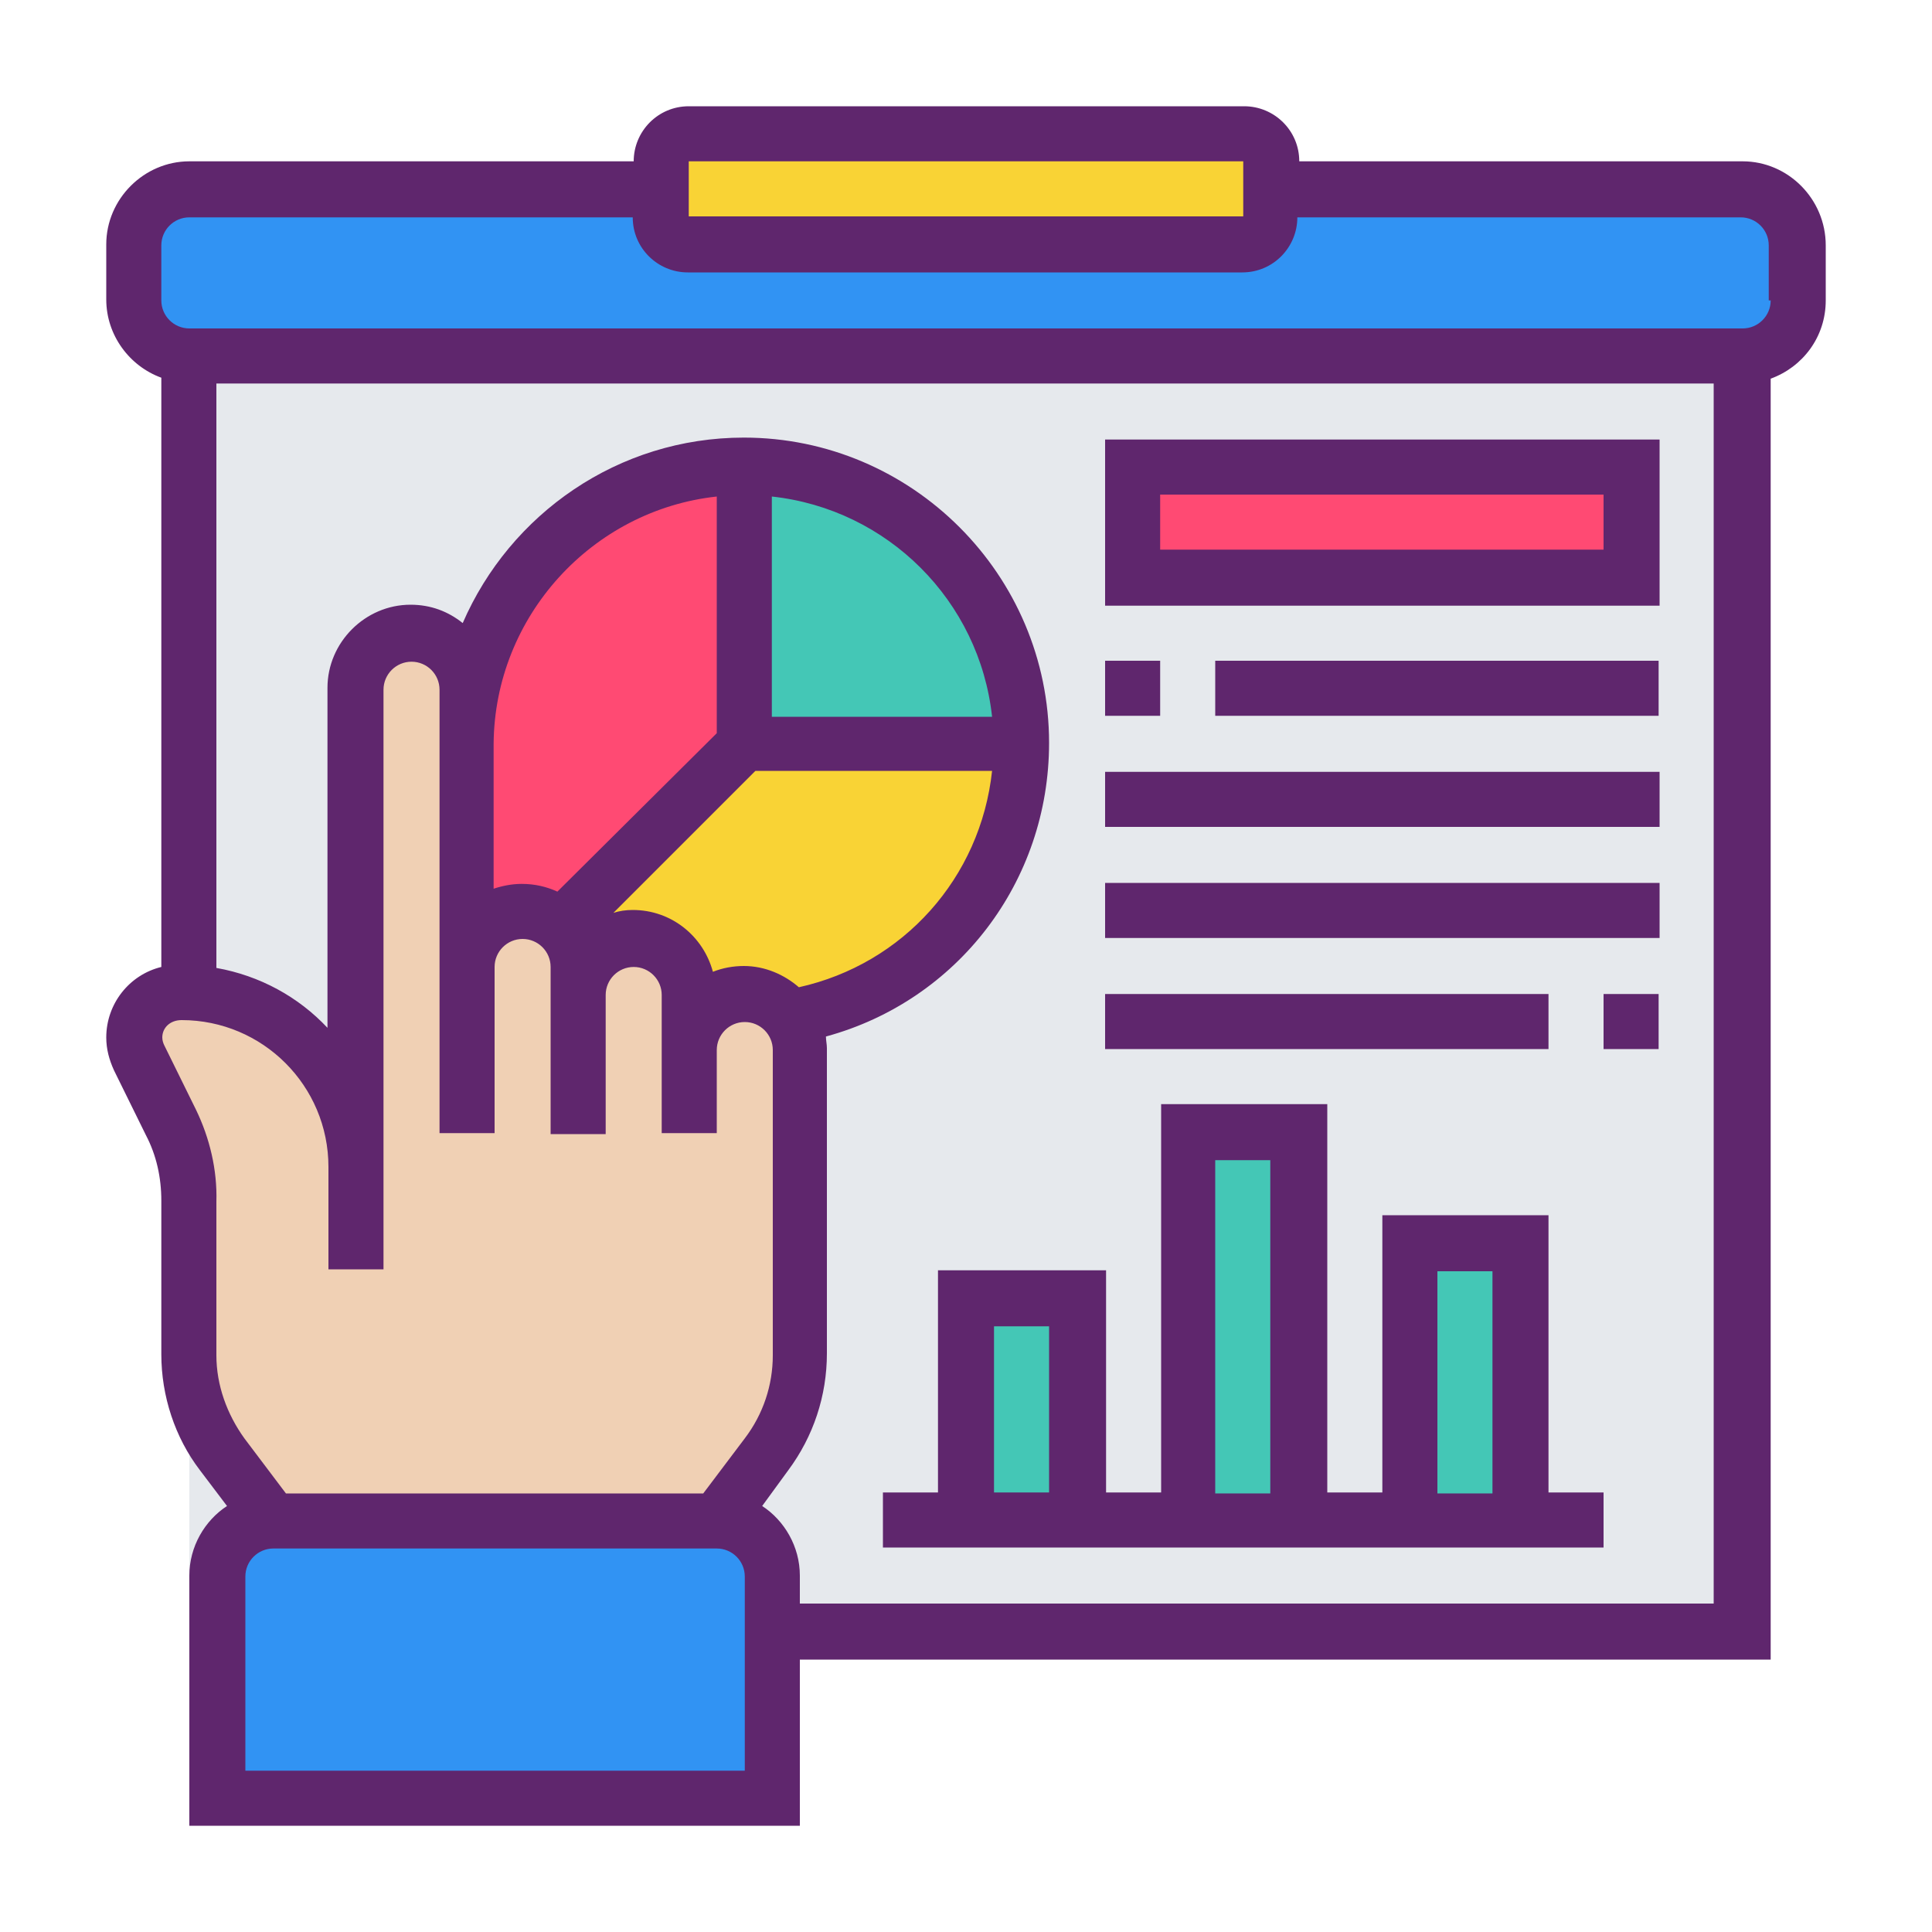
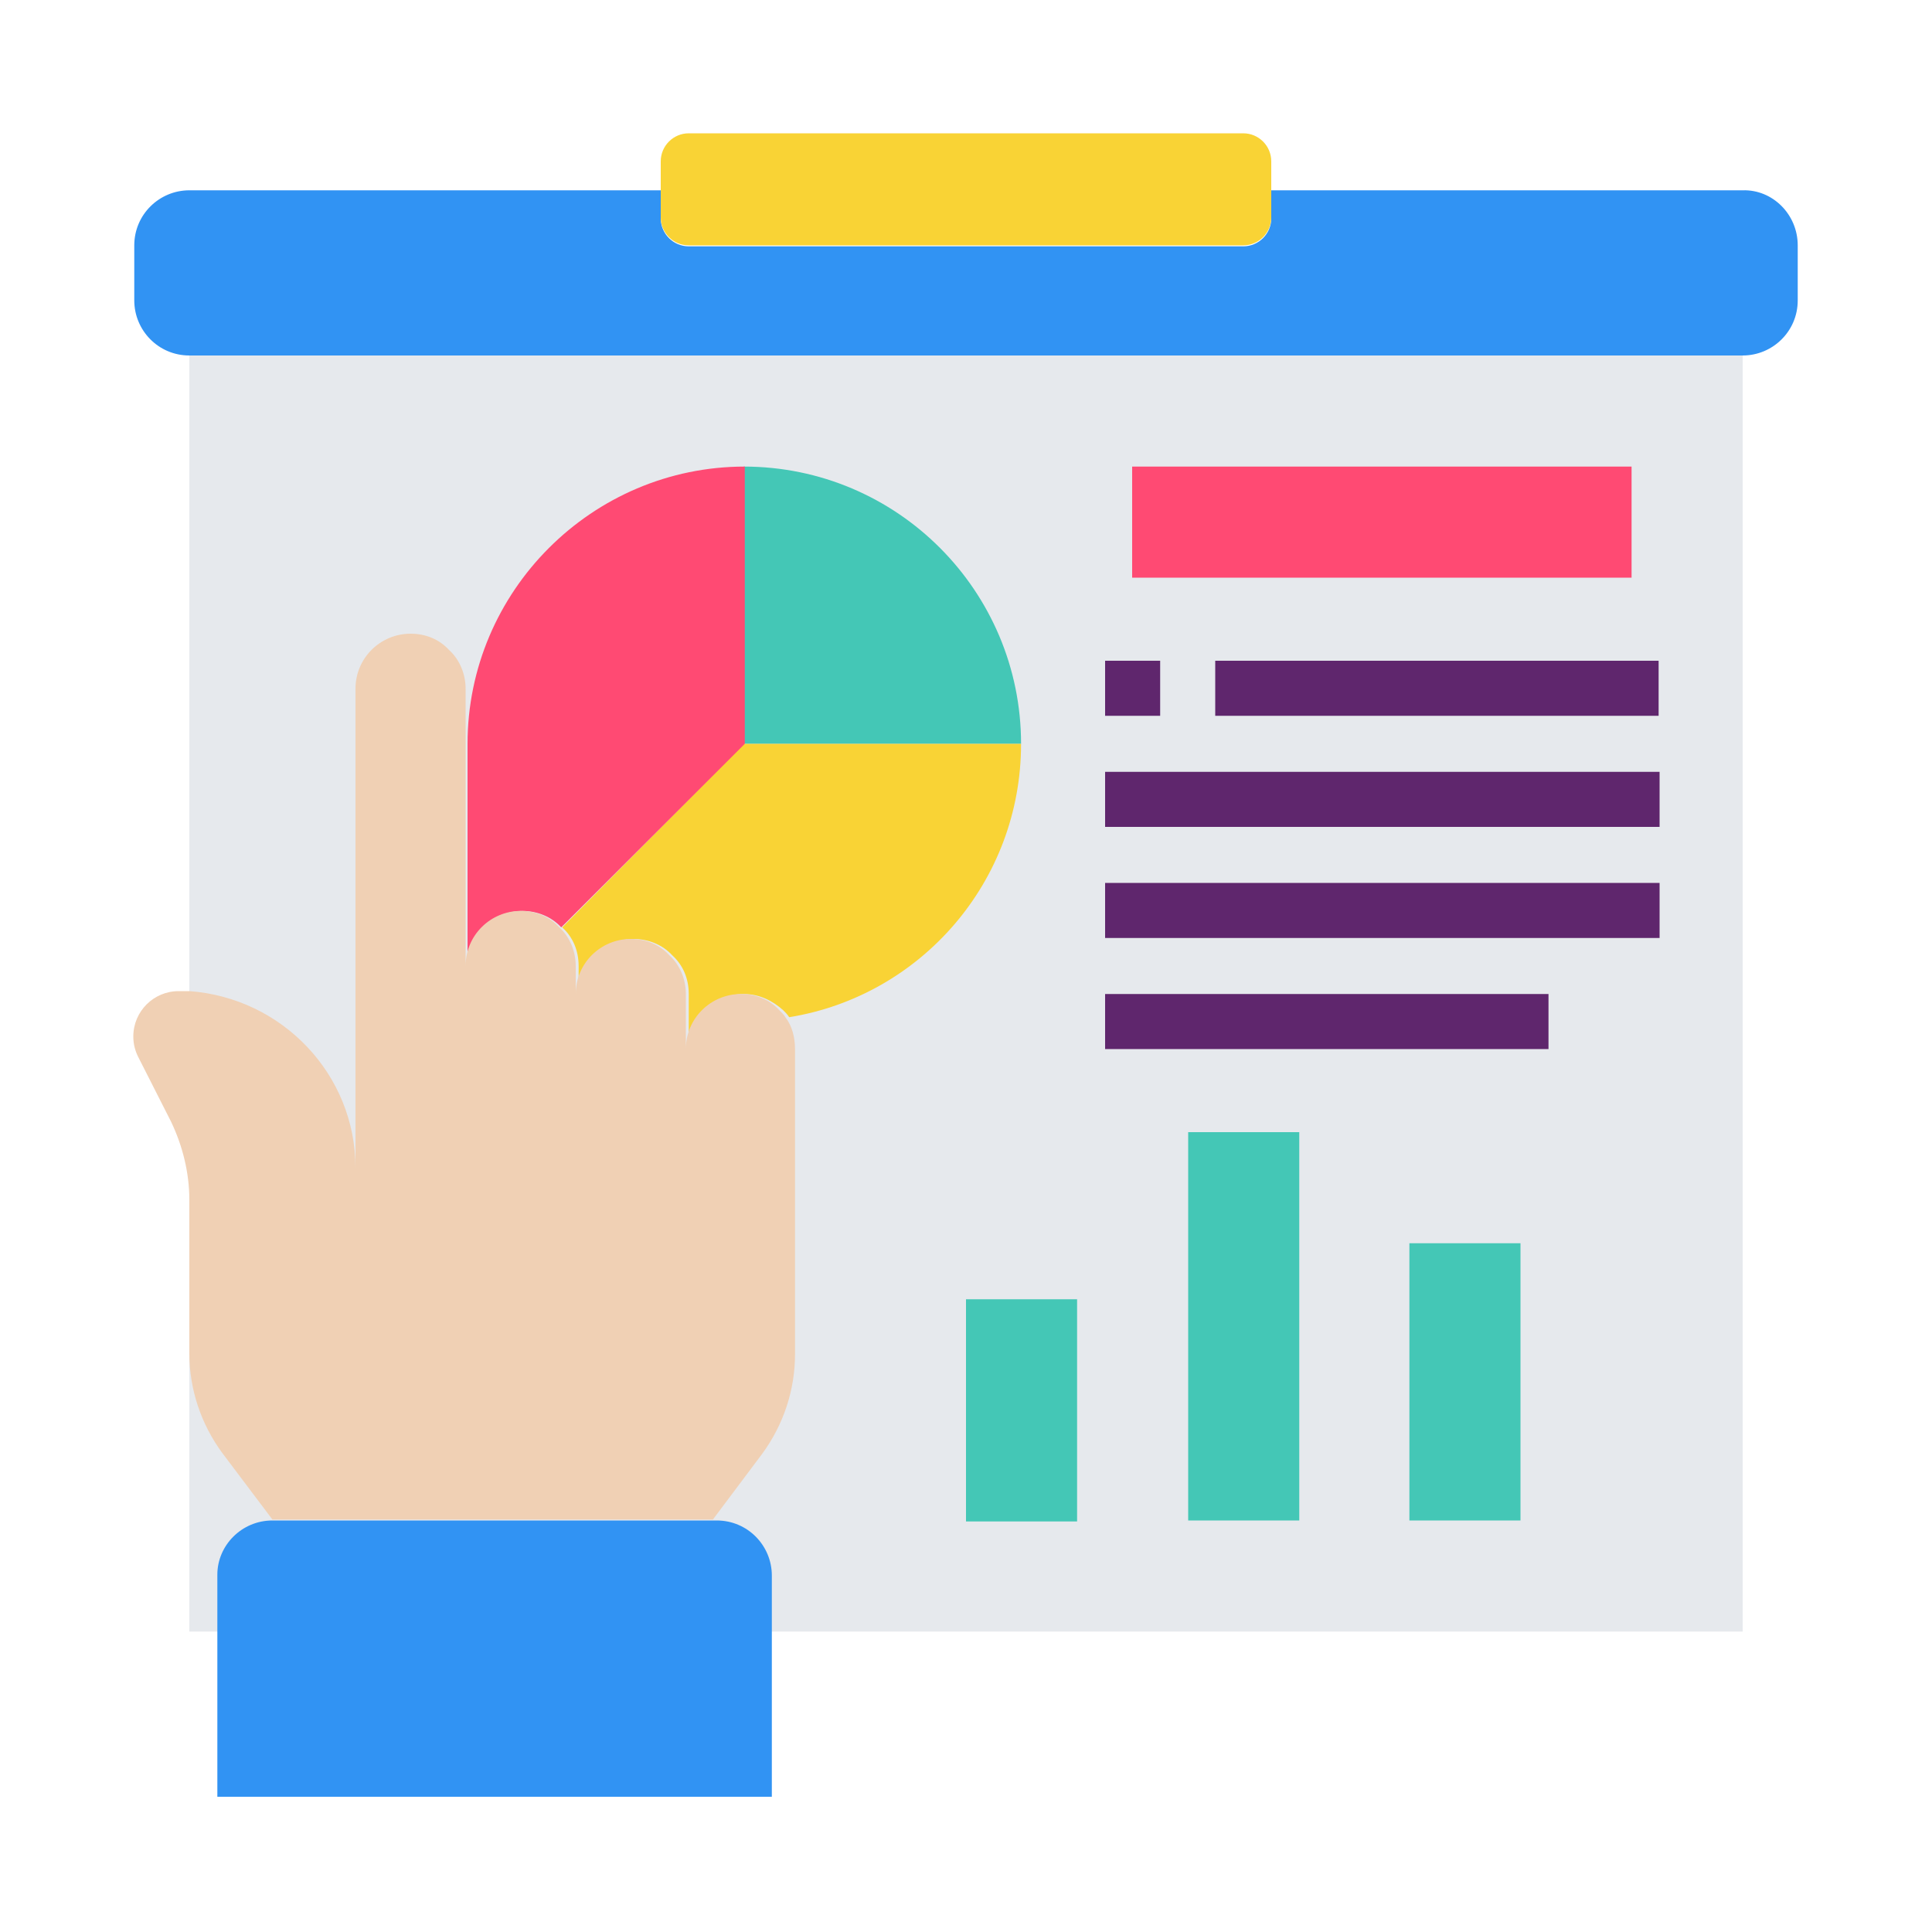
<svg xmlns="http://www.w3.org/2000/svg" version="1.1" id="Layer_5" x="0px" y="0px" viewBox="0 0 200 200" style="enable-background:new 0 0 200 200;" xml:space="preserve">
  <style type="text/css">
	.st0{fill:#3193F3;}
	.st1{fill:#F9D335;}
	.st2{fill:#E6E9ED;}
	.st3{fill:#44C7B6;}
	.st4{fill:#FF4A73;}
	.st5{fill:#F0D0B4;}
	.st6{fill:#5F266D;}
</style>
  <g>
    <g>
      <g>
        <path class="st0" d="M186.1,25.4v5.7c0,3.2-2.6,5.7-5.7,5.7H19.6c-3.2,0-5.7-2.6-5.7-5.7v-5.7c0-3.2,2.6-5.7,5.7-5.7h48.8v2.9     c0,1.6,1.3,2.9,2.9,2.9h57.4c1.6,0,2.9-1.3,2.9-2.9v-2.9h48.8C183.5,19.6,186.1,22.2,186.1,25.4z" />
      </g>
      <g>
        <path class="st1" d="M131.6,19.6v2.9c0,1.6-1.3,2.9-2.9,2.9H71.3c-1.6,0-2.9-1.3-2.9-2.9v-2.9v-2.9c0-1.6,1.3-2.9,2.9-2.9h57.4     c1.6,0,2.9,1.3,2.9,2.9V19.6z" />
      </g>
      <g>
        <path class="st2" d="M19.6,36.8h160.8v132.1H19.6V36.8z" />
      </g>
      <g>
        <path class="st3" d="M145.9,128.7h11.5v28.7h-11.5V128.7z" />
      </g>
      <g>
        <path class="st3" d="M123,117.2h11.5v40.2H123V117.2z" />
      </g>
      <g>
        <path class="st3" d="M100,134.5h11.5v23H100V134.5z" />
      </g>
      <g>
        <path class="st3" d="M105.7,77H77V48.3C92.9,48.3,105.7,61.2,105.7,77z" />
      </g>
      <g>
        <path class="st4" d="M117.2,48.3h51.7v11.5h-51.7V48.3z" />
      </g>
      <g>
        <path class="st1" d="M77,102.9c-3.2,0-5.7,2.6-5.7,5.7v-5.7c0-1.6-0.6-3-1.7-4c-1-1.1-2.5-1.7-4-1.7c-3.2,0-5.7,2.6-5.7,5.7v-2.9     c0-1.6-0.6-3-1.7-4l0,0L77,77h28.7c0,14.3-10.4,26.1-24,28.3h0c-0.2-0.3-0.4-0.5-0.6-0.7C80,103.6,78.6,102.9,77,102.9z" />
      </g>
      <g>
        <path class="st4" d="M54.1,94.3c-3.2,0-5.7,2.6-5.7,5.7V77c0-15.8,12.9-28.7,28.7-28.7V77L58.1,96C57.1,94.9,55.6,94.3,54.1,94.3     z" />
      </g>
      <g>
        <path class="st0" d="M28.2,157.4L28.2,157.4h46h0c3.2,0,5.7,2.6,5.7,5.7v5.7v17.2H22.5v-23C22.5,160,25,157.4,28.2,157.4z" />
      </g>
      <g>
        <path class="st5" d="M36.8,120.9V71.3c0-3.2,2.6-5.7,5.7-5.7c1.6,0,3,0.6,4,1.7c1.1,1,1.7,2.5,1.7,4V77v23c0-3.2,2.6-5.7,5.7-5.7     c1.6,0,3,0.6,4,1.7l0,0c1.1,1,1.7,2.5,1.7,4v2.9c0-3.2,2.6-5.7,5.7-5.7c1.6,0,3,0.6,4,1.7c1.1,1,1.7,2.5,1.7,4v5.7     c0-3.2,2.6-5.7,5.7-5.7c1.6,0,3,0.6,4,1.7c0.2,0.2,0.5,0.5,0.6,0.7h0c0.7,0.9,1,2.1,1,3.3v31.6c0,3.7-1.2,7.3-3.4,10.3l-5.1,6.8     h0H28.2h0l-5.2-6.9c-2.2-3-3.4-6.6-3.4-10.3v-15.9c0-2.8-0.7-5.6-1.9-8.1l-3.4-6.7c-0.3-0.6-0.5-1.3-0.5-2.1     c0-2.6,2.1-4.7,4.7-4.7h0.3c0.3,0,0.6,0,0.8,0C29.2,103.3,36.8,111.2,36.8,120.9L36.8,120.9z" />
      </g>
    </g>
    <g>
-       <path class="st6" d="M180.4,16.7h-45.9c0-3.2-2.6-5.7-5.7-5.7H71.3c-3.2,0-5.7,2.6-5.7,5.7H19.6c-4.7,0-8.6,3.9-8.6,8.6v5.7    c0,3.7,2.4,6.9,5.7,8.1v61c-3.3,0.8-5.7,3.8-5.7,7.3c0,1.2,0.3,2.3,0.8,3.4l3.3,6.7c1.1,2.1,1.6,4.4,1.6,6.8v15.9    c0,4.3,1.4,8.6,4,12l2.8,3.7c-2.3,1.5-3.9,4.2-3.9,7.2V189h63.2v-17.2h100.5V39.2c3.3-1.2,5.7-4.3,5.7-8.1v-5.7    C189,20.6,185.1,16.7,180.4,16.7L180.4,16.7z M71.3,16.7h57.4l0,5.7H71.3V16.7z M20.3,114.9l-3.3-6.7c-0.1-0.2-0.2-0.5-0.2-0.8    c0-1,0.8-1.8,2-1.8c8.4,0,15.2,6.8,15.2,15.2v4.9v5.7h5.7v-5.7v-4.9V71.4c0-1.6,1.3-2.9,2.9-2.9s2.9,1.3,2.9,2.9v28.7v17.2h5.7    v-17.2c0-1.6,1.3-2.9,2.9-2.9c1.6,0,2.9,1.3,2.9,2.9v2.9v14.4h5.7v-14.4c0-1.6,1.3-2.9,2.9-2.9c1.6,0,2.9,1.3,2.9,2.9v5.7v8.6h5.7    v-8.6c0-1.6,1.3-2.9,2.9-2.9c1.6,0,2.9,1.3,2.9,2.9v31.6c0,3.1-1,6.1-2.9,8.6l-4.3,5.7H29.6l-4.3-5.7c-1.8-2.5-2.9-5.5-2.9-8.6    v-15.9C22.5,121.1,21.7,117.8,20.3,114.9L20.3,114.9z M74.2,51.4v24.5L57.7,92.3c-1.1-0.5-2.3-0.8-3.7-0.8c-1,0-2,0.2-2.9,0.5V77    C51.2,63.8,61.3,52.8,74.2,51.4L74.2,51.4z M82.7,102.2c-1.5-1.3-3.5-2.2-5.7-2.2c-1.1,0-2.2,0.2-3.2,0.6c-1-3.7-4.3-6.4-8.3-6.4    c-0.7,0-1.4,0.1-2,0.3l14.7-14.7h24.5C101.5,90.9,93.5,99.8,82.7,102.2z M79.9,74.2V51.4c12,1.3,21.5,10.8,22.8,22.8H79.9z     M77,183.3H25.4v-20.1c0-1.6,1.3-2.9,2.9-2.9h45.9c1.6,0,2.9,1.3,2.9,2.9V183.3z M82.8,166v-2.9c0-3-1.6-5.7-3.9-7.2l2.7-3.7    c2.6-3.5,4-7.7,4-12.1v-31.6c0-0.4-0.1-0.8-0.1-1.2c13.6-3.7,23.1-16,23.1-30.4c0-17.4-14.2-31.6-31.6-31.6    c-13,0-24.2,7.9-29.1,19.2c-1.5-1.2-3.3-1.9-5.4-1.9c-4.7,0-8.6,3.9-8.6,8.6v35.2c-3-3.2-7-5.4-11.5-6.2V39.7h155V166L82.8,166z     M183.3,31.1c0,1.6-1.3,2.9-2.9,2.9H19.6c-1.6,0-2.9-1.3-2.9-2.9v-5.7c0-1.6,1.3-2.9,2.9-2.9h45.9c0,3.2,2.6,5.7,5.7,5.7h57.4    c3.2,0,5.7-2.6,5.7-5.7h45.9c1.6,0,2.9,1.3,2.9,2.9V31.1z" />
-       <path class="st6" d="M160.3,125.8h-17.2v28.7h-5.7v-40.2h-17.2v40.2h-5.7v-23H97.1v23h-5.7v5.7H166v-5.7h-5.7V125.8z M148.8,131.6    h5.7v23h-5.7V131.6z M125.8,120.1h5.7v34.5h-5.7V120.1z M102.9,137.3h5.7v17.2h-5.7V137.3z" />
-       <path class="st6" d="M114.4,62.7h57.4V45.5h-57.4V62.7z M120.1,51.2H166v5.7h-45.9V51.2z" />
      <path class="st6" d="M114.4,68.4h5.7v5.7h-5.7V68.4z" />
      <path class="st6" d="M125.8,68.4h45.9v5.7h-45.9V68.4z" />
      <path class="st6" d="M114.4,79.9h57.4v5.7h-57.4V79.9z" />
      <path class="st6" d="M114.4,91.4h57.4v5.7h-57.4V91.4z" />
-       <path class="st6" d="M166,102.9h5.7v5.7H166V102.9z" />
      <path class="st6" d="M114.4,102.9h45.9v5.7h-45.9V102.9z" />
    </g>
  </g>
</svg>